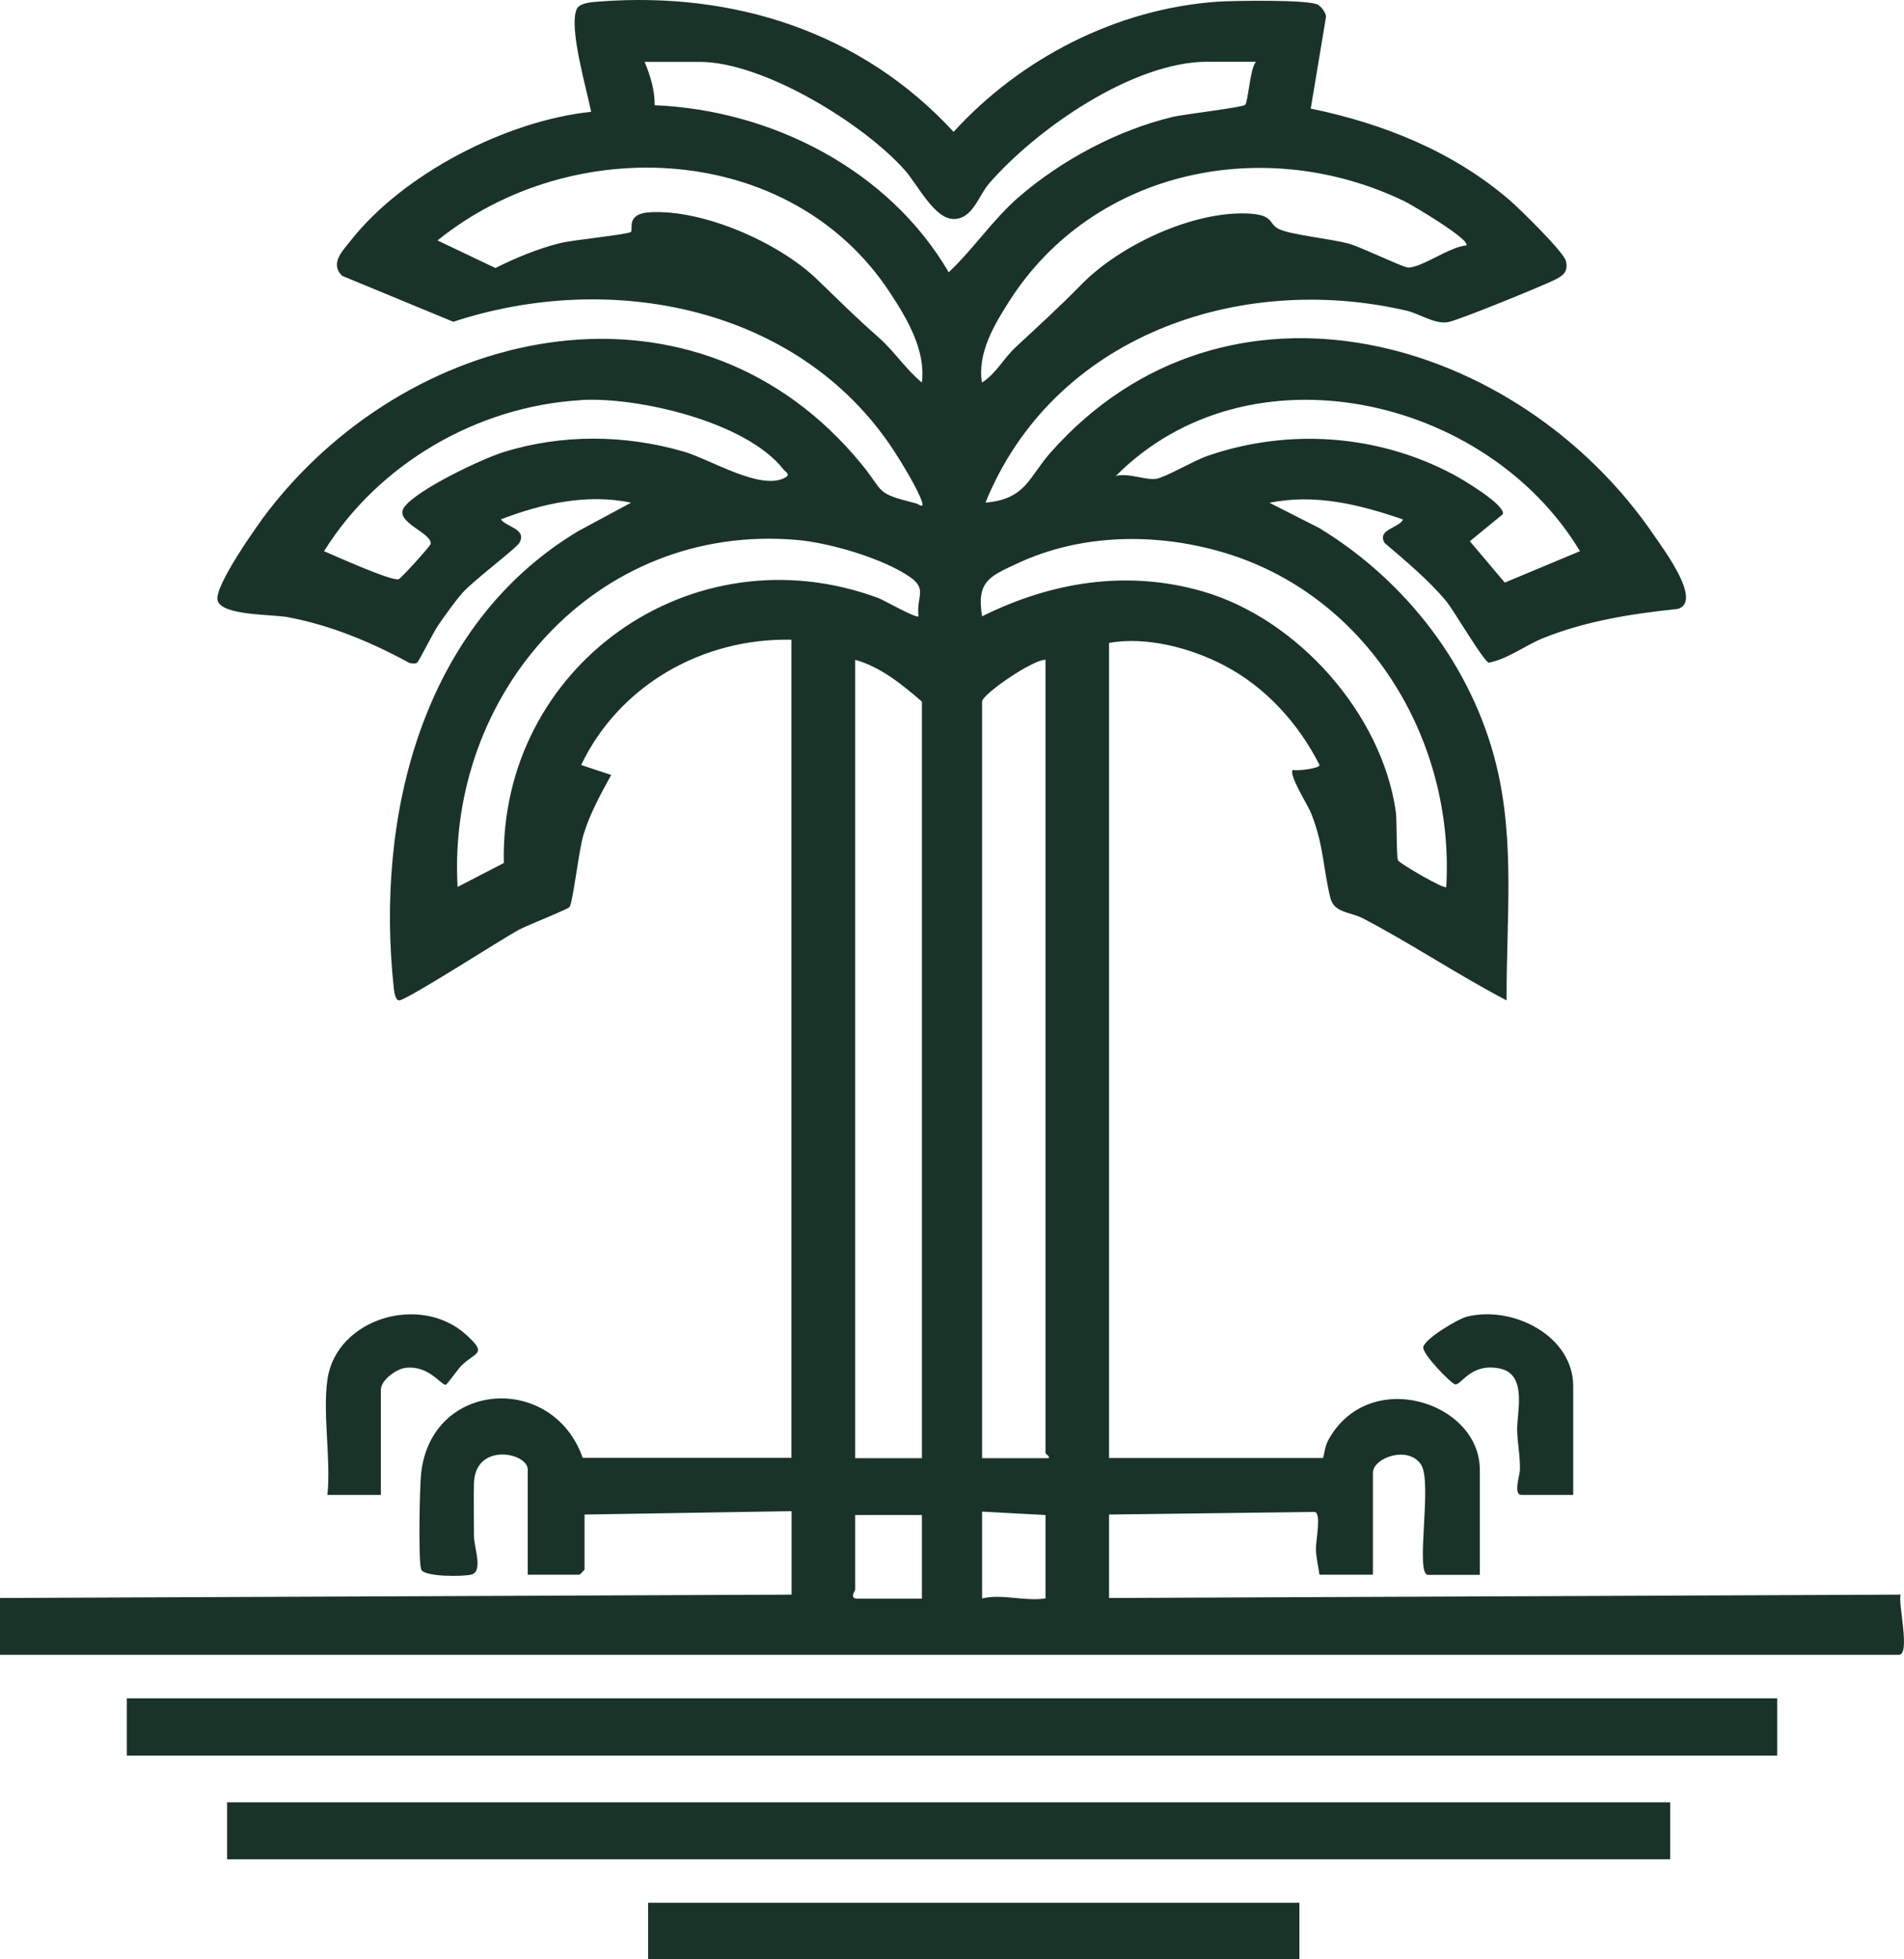
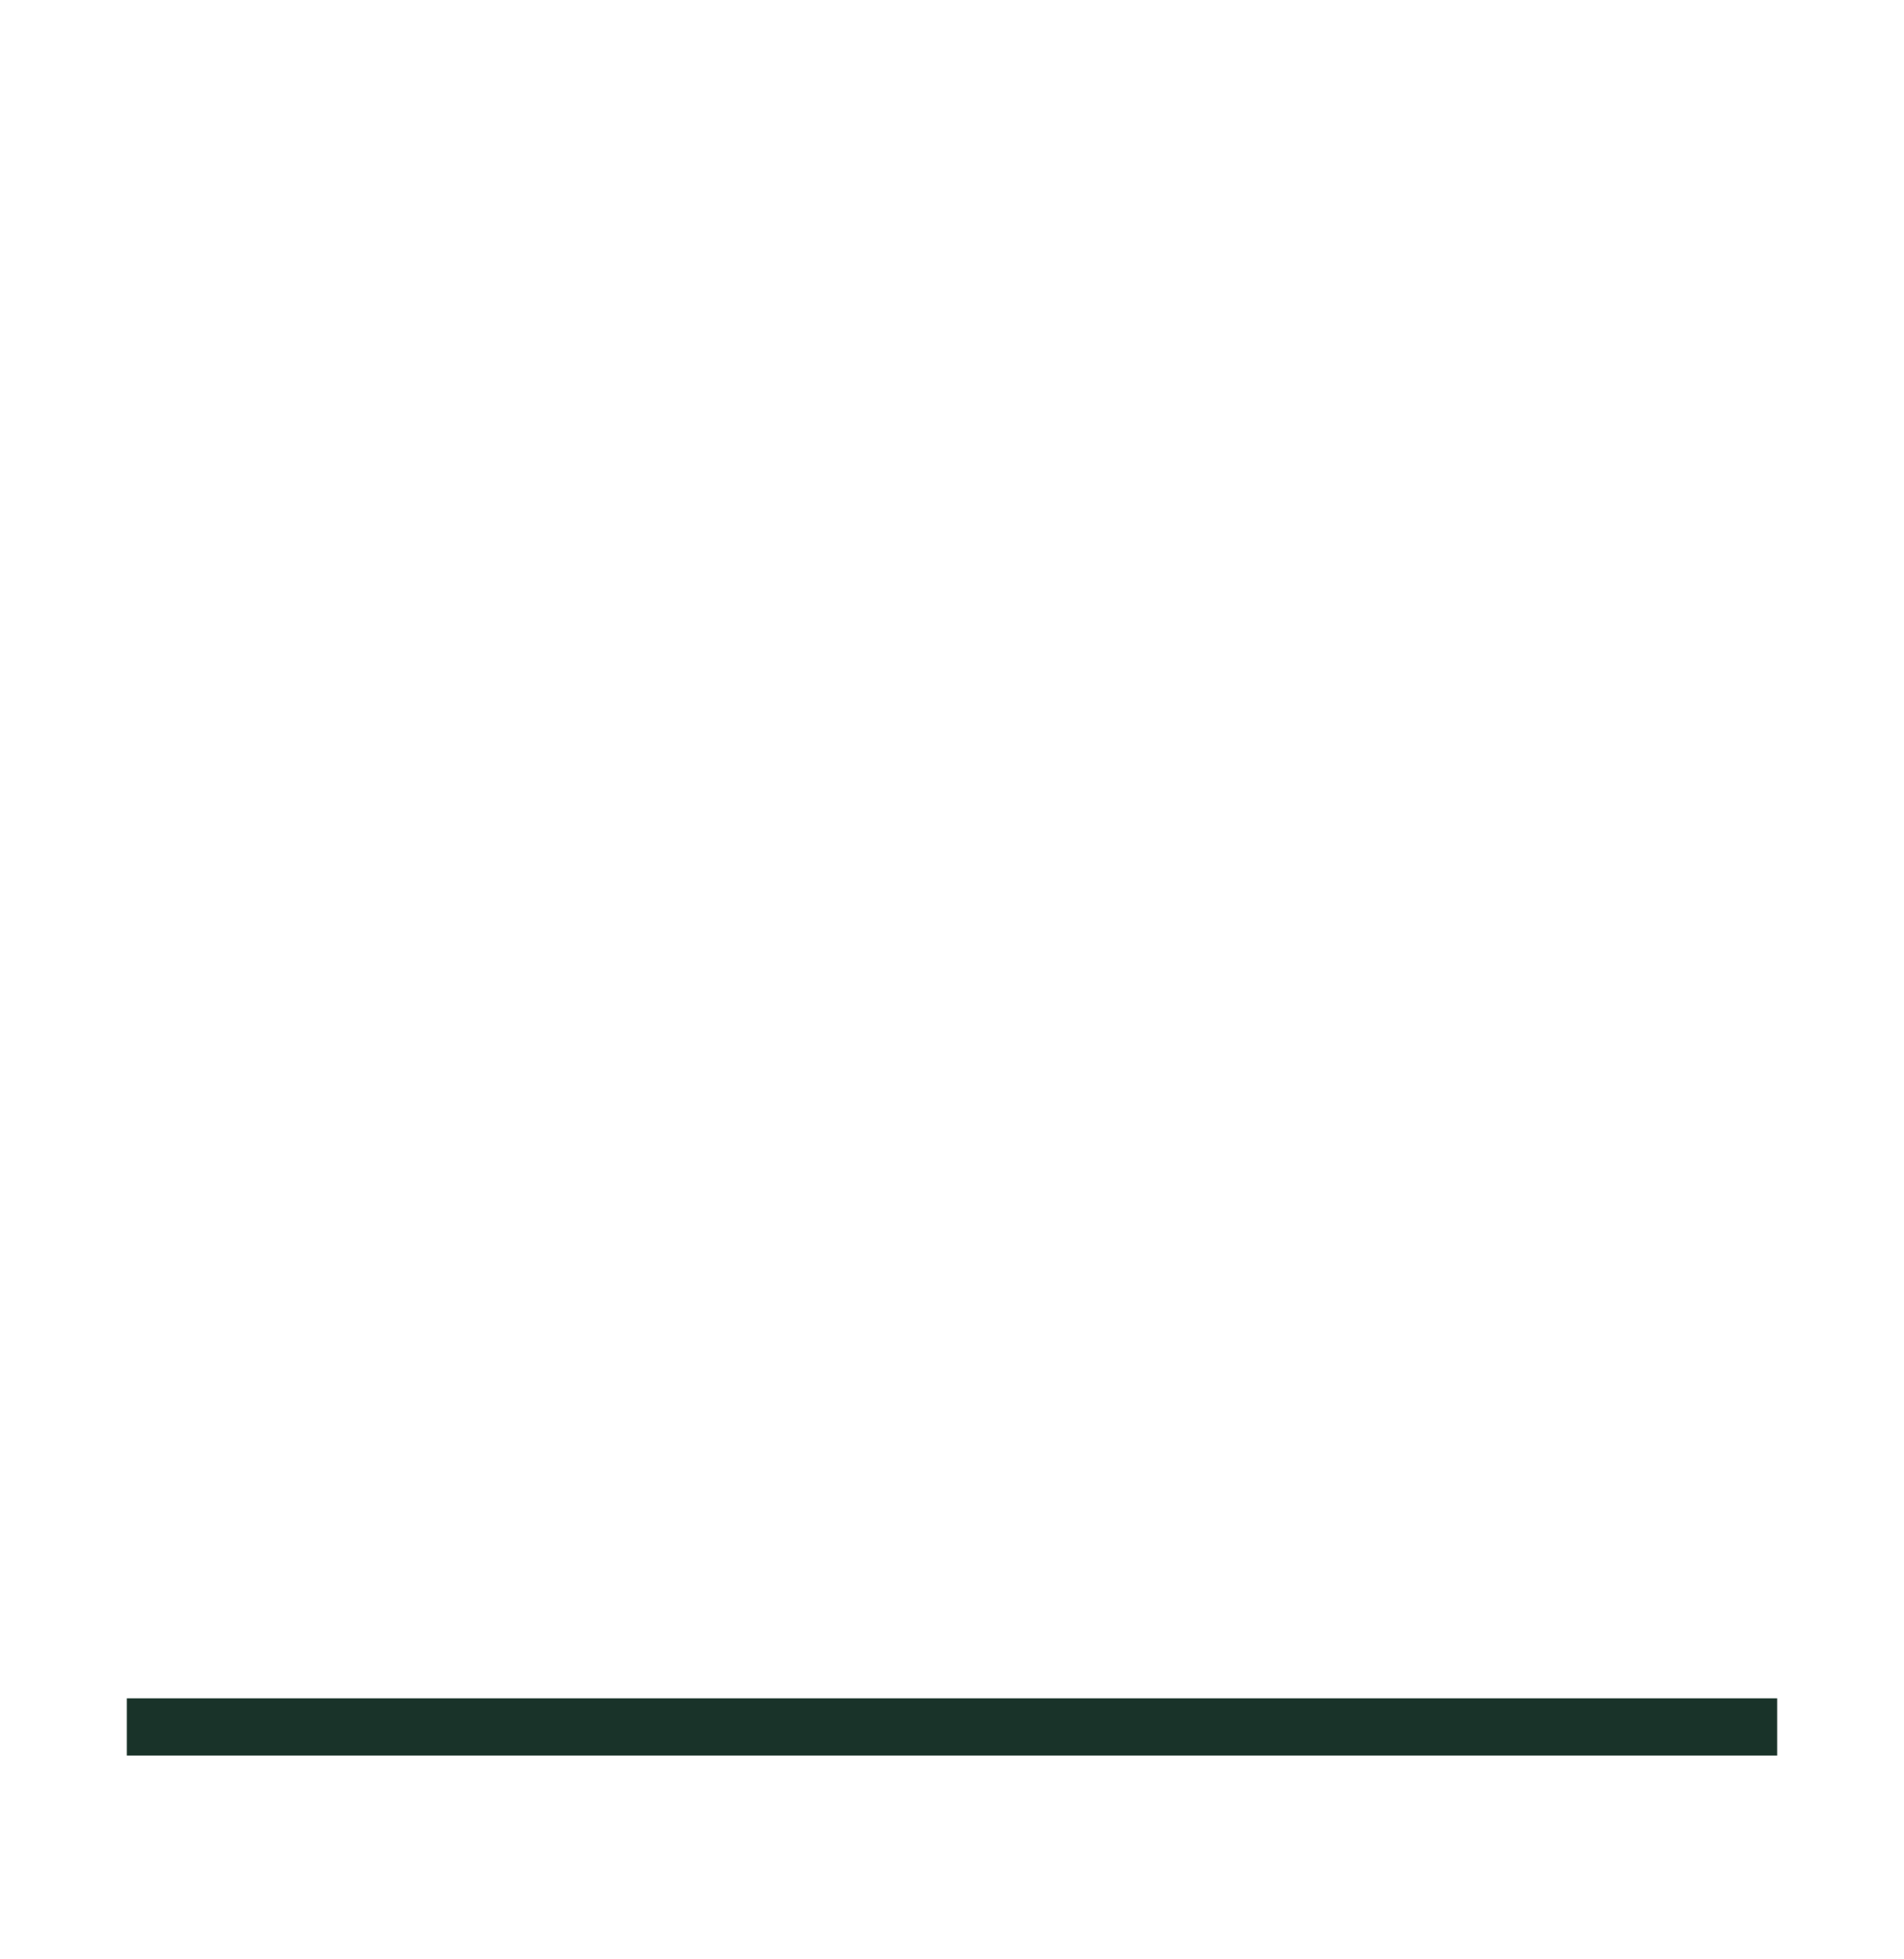
<svg xmlns="http://www.w3.org/2000/svg" id="Layer_2" data-name="Layer 2" viewBox="0 0 124.33 127.93">
  <defs>
    <style>
      .cls-1 {
        fill: #193329;
      }
    </style>
  </defs>
  <g id="Layer_1-2" data-name="Layer 1">
    <g>
      <g>
-         <path class="cls-1" d="M102.73,97.61h-3.38c-.55,0-.11-1.28-.1-1.63.02-.94-.17-1.8-.18-2.63-.02-1.11.67-3.58-1.08-3.98-1.93-.44-2.57,1.09-2.97,1.02-.25-.04-2.19-2.01-2.08-2.45.14-.55,2.25-1.82,2.85-1.97,3.02-.75,6.94,1.27,6.94,4.54v7.09Z" />
-         <path class="cls-1" d="M51.69,41.77c-5.78-.13-11.24,2.95-13.74,8.18l1.96.65c-.67,1.21-1.39,2.54-1.8,3.87-.31.99-.69,4.42-.92,4.75-.1.15-2.75,1.19-3.31,1.49-1.1.59-7.36,4.63-7.82,4.61-.24-.01-.31-.52-.34-.75-1.23-11.26,1.82-23.75,12.02-29.88l3.47-1.87c-2.9-.6-5.8.06-8.5,1.09.33.5,1.71.61,1.21,1.53-.19.35-3.04,2.49-3.72,3.27-.52.59-1.13,1.46-1.59,2.12-.28.4-1.26,2.36-1.37,2.44-.15.09-.34.04-.5.02-2.49-1.36-5.13-2.46-7.93-2.99-1.04-.2-4.32-.09-4.6-1.09-.26-.91,2.65-5.01,3.37-5.93,9.61-12.31,28-16.02,38.69-2.96,1.52,1.86.82,1.86,3.55,2.55.17.04.56.39.37-.15-.28-.82-1.35-2.58-1.87-3.37-6.18-9.36-18.46-11.72-28.72-8.34l-7.26-3c-.82-.81.03-1.62.56-2.3,3.45-4.38,10.18-7.83,15.7-8.41-.28-1.45-1.48-5.49-.94-6.71.19-.42,1.06-.46,1.48-.49,8.8-.67,17.12,1.99,23.13,8.51C66.66,3.79,72.93.57,79.51.11c1.04-.07,5.96-.15,6.55.2.23.14.51.5.53.78l-1,6c4.75.98,9.3,2.8,13,5.99.64.55,3.56,3.41,3.67,3.98.15.75-.24.97-.84,1.26-.85.41-6.29,2.64-6.89,2.72-.91.12-1.8-.55-2.7-.76-10.97-2.53-23.07,1.69-27.48,12.54,2.65-.23,2.83-1.67,4.25-3.27,11.51-13,30.57-7.65,39.46,5.48.57.84,3.13,4.25,1.5,4.73-2.99.31-5.99.78-8.78,1.9-1.19.48-2.32,1.37-3.56,1.61-.35-.09-2.25-3.36-2.77-4-1.11-1.35-2.7-2.68-4.04-3.82-.5-.9.92-.95,1.21-1.53-2.81-.97-5.72-1.7-8.72-1.09l3.25,1.65c5.64,3.43,9.98,9.02,11.56,15.48,1.24,5.06.64,10.22.67,15.36-3.18-1.66-6.19-3.69-9.37-5.35-.83-.44-1.89-.34-2.14-1.35-.48-1.96-.42-3.4-1.25-5.51-.2-.52-1.5-2.54-1.2-2.84.25.09,1.82-.1,1.74-.33-1.37-2.7-3.49-5.05-6.18-6.47-2.17-1.15-5.14-1.94-7.56-1.49v53.22h13.96c.06,0,.12-.73.32-1.1,2.61-4.92,9.93-2.59,9.93,1.86v6.87h-3.38c-.87,0,.3-6.02-.45-7.19-.82-1.28-3.15-.47-3.15.53v6.65h-3.49c-.07-.56-.21-1.05-.23-1.63s.38-2.41-.09-2.47l-13.42.17v5.45l51.69-.22c-.19.51.66,3.93-.11,3.93H0v-3.71l51.69-.22v-5.45l-13.52.22v3.6s-.3.33-.33.33h-3.38v-6.87c0-1.11-3.42-1.79-3.51.88-.03,1,0,2.42,0,3.5,0,.66.6,2.23-.13,2.47-.46.15-3.16.18-3.32-.33-.19-.59-.1-5.38,0-6.27.66-6.08,8.6-6.58,10.55-1.01h13.63v-53.44ZM82.01,4.03h-3.16c-4.88,0-11.2,4.41-14.28,7.97-.68.79-1.05,2.3-2.3,2.3s-2.34-2.23-3.17-3.17c-2.7-3.06-9.27-7.09-13.41-7.09h-3.6c.38.89.67,1.86.66,2.83,7.65.32,15.3,4.22,19.2,10.91,1.63-1.54,2.87-3.43,4.57-4.91,2.8-2.42,6.43-4.36,10.03-5.23.79-.19,4.6-.62,4.76-.8.2-.23.31-2.33.69-2.79ZM60.2,24.97c.26-2.09-.97-4.17-2.09-5.87-6.47-9.86-20.75-10.51-29.54-3.4l3.78,1.8c1.34-.67,2.79-1.27,4.24-1.63.85-.21,4.45-.56,4.61-.73s-.35-1.19,1.24-1.28c3.47-.2,8.38,1.96,10.88,4.35,1.47,1.41,2.47,2.43,4.04,3.81,1.04.91,1.77,2.08,2.83,2.95ZM95.75,16.03c.3-.38-3.59-2.67-4-2.87-9.08-4.41-20.32-2.15-25.85,6.51-.99,1.55-2.09,3.41-1.78,5.31.92-.58,1.4-1.56,2.18-2.29,1.61-1.5,2.79-2.56,4.35-4.15,2.5-2.53,7.18-4.73,10.77-4.6,1.8.07,1.37.64,2.06,1,.73.39,3.48.65,4.63.98.8.23,3.5,1.53,3.82,1.55.88.03,2.78-1.39,3.82-1.44ZM37.91,26.13c-6.75.4-13.19,4.15-16.75,9.86.73.31,4.41,1.97,4.87,1.83.15-.04,2.06-2.15,2.09-2.3.13-.72-2.39-1.42-1.74-2.38.77-1.13,5.05-3.16,6.44-3.6,3.83-1.21,7.99-1.17,11.84-.05,1.72.5,5.01,2.57,6.6,1.7.4-.22.04-.35-.11-.55-2.42-3.1-9.49-4.74-13.24-4.52ZM72.85,31.08c.82-.23,1.98.3,2.67.18.59-.1,2.45-1.19,3.32-1.49,5.26-1.82,11.11-1.42,16.04,1.2.57.3,3.39,1.96,3.26,2.6l-2.16,1.77,2.28,2.7,4.91-2.05c-6.08-10.13-21.6-13.67-30.31-4.91ZM59.98,40.24c-.16-1.3.61-1.76-.58-2.58-1.79-1.22-5.26-2.23-7.41-2.41-13.05-1.1-22.82,10.02-22.11,22.66l3.02-1.56c-.29-12.87,12.3-21.81,24.46-17.3.39.15,2.48,1.35,2.62,1.19ZM94.44,57.91c.56-9.68-5.19-19.12-14.66-21.87-4.34-1.26-9.19-1.19-13.33.74-1.83.85-2.7,1.18-2.32,3.46,4.54-2.25,9.45-3.05,14.39-1.63,6.21,1.79,11.73,8,12.63,14.42.07.52.03,2.95.14,3.15s3.01,1.9,3.15,1.74ZM60.2,95.21v-49.4c-1.3-1.12-2.67-2.25-4.36-2.73v52.13h4.36ZM68.27,43.08c-.79-.04-4.14,2.25-4.14,2.73v49.4h4.36c.06-.16-.22-.26-.22-.33v-51.8ZM68.27,98.92l-4.14-.22v5.67c1.26-.32,2.76.2,4.14,0v-5.45ZM60.2,98.92h-4.36v4.91s-.38.55.11.55h4.25v-5.45Z" />
-         <path class="cls-1" d="M21.38,90.08c.56-3.97,6.04-5.65,9.05-2.94,1.47,1.33.59,1.11-.33,2.06-.23.24-.9,1.19-.98,1.21-.3.08-1.08-1.27-2.62-1.1-.64.07-1.63.82-1.63,1.43v6.87h-3.49c.24-2.34-.32-5.27,0-7.53Z" />
-       </g>
+         </g>
      <g>
        <rect class="cls-1" x="8.28" y="110.89" width="107.77" height="3.74" />
-         <rect class="cls-1" x="14.83" y="117.68" width="94.23" height="3.72" />
-         <rect class="cls-1" x="42.32" y="124.24" width="42.53" height="3.69" />
      </g>
    </g>
  </g>
</svg>